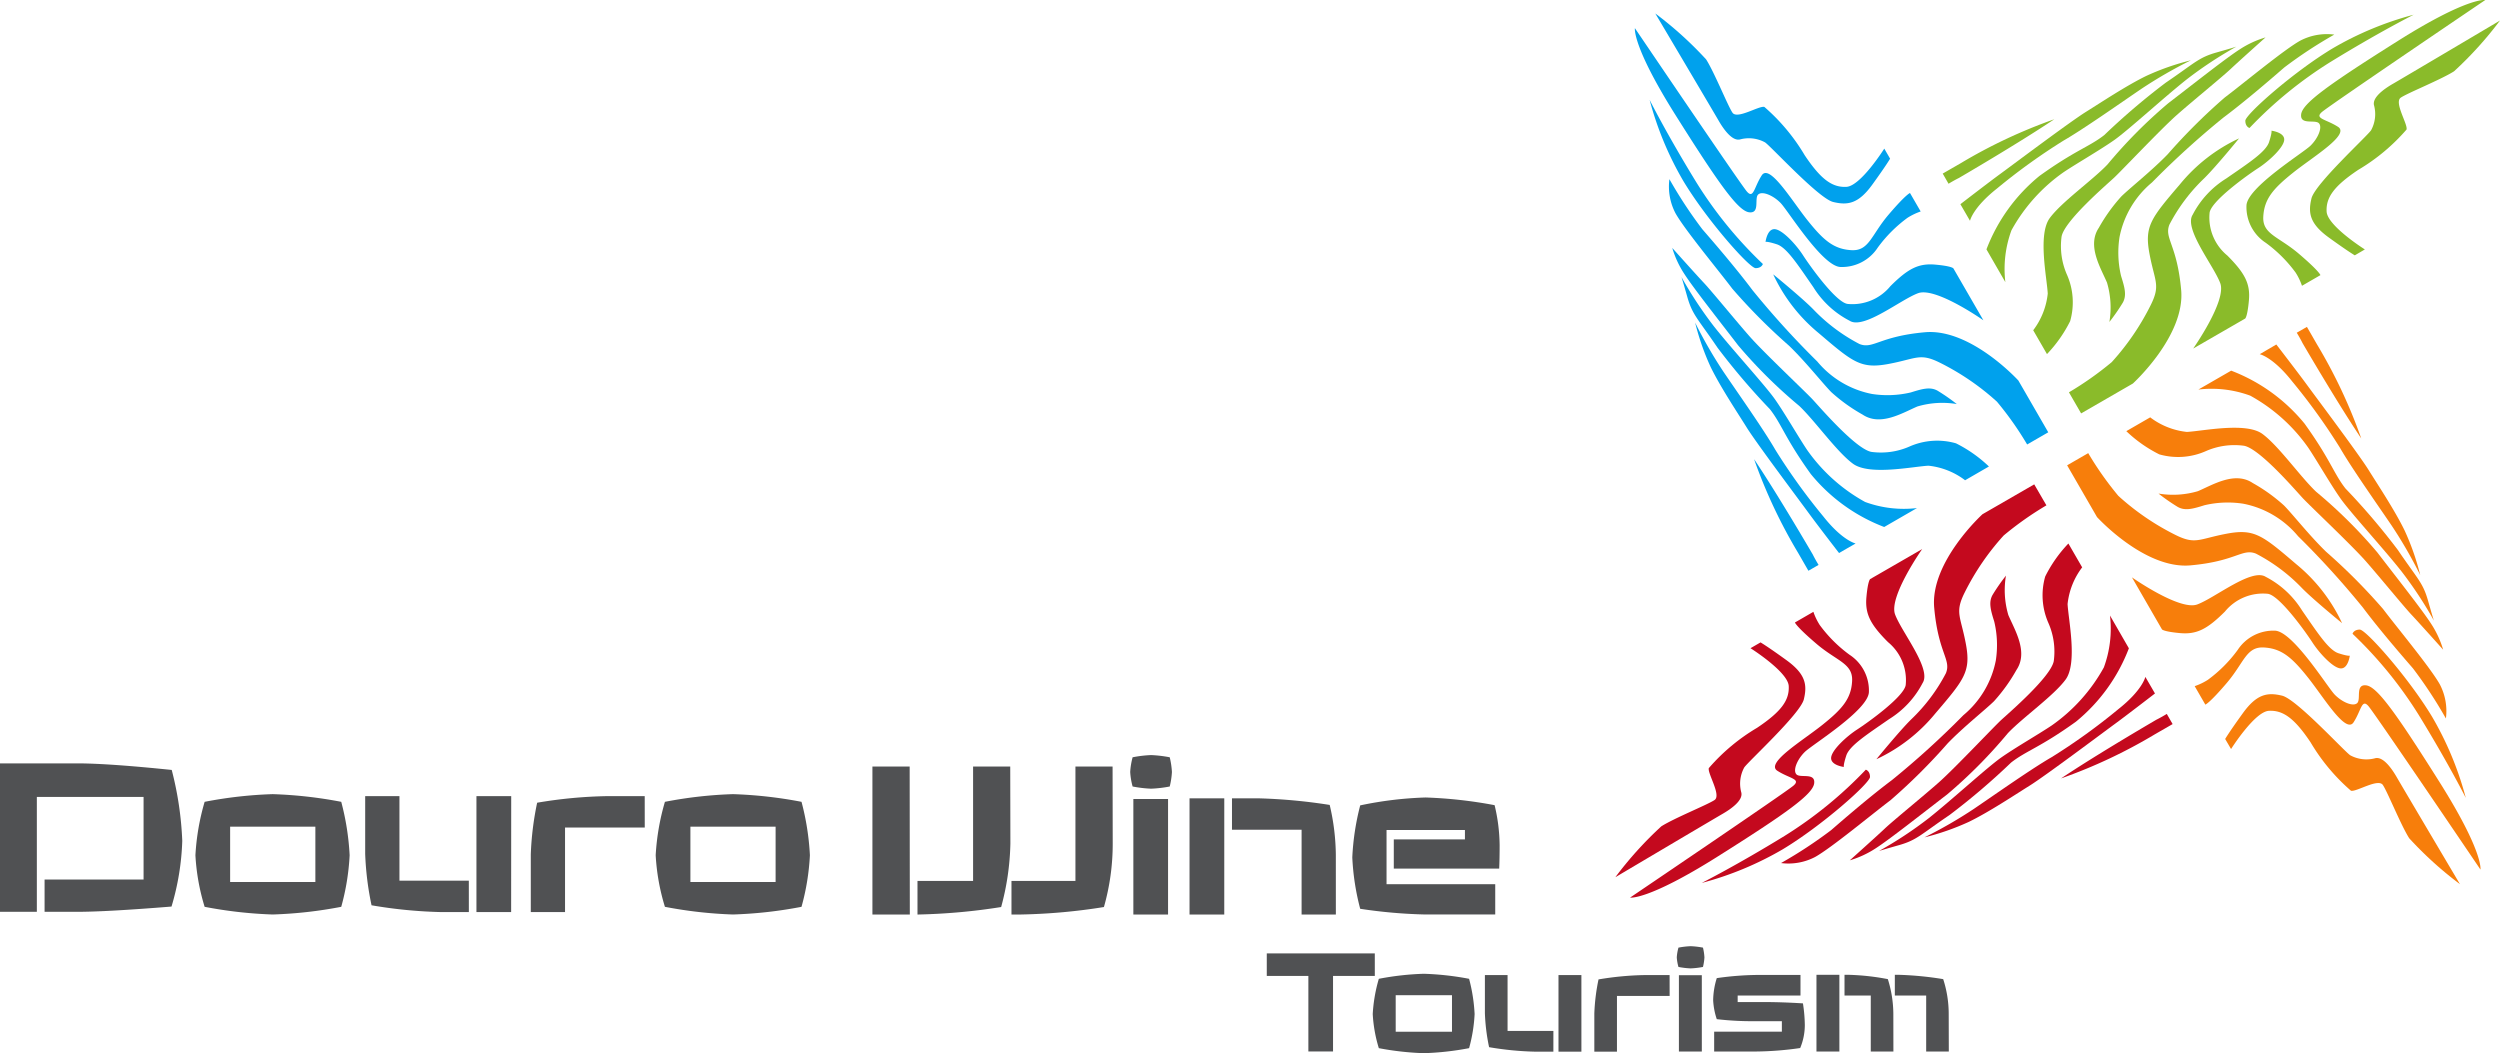
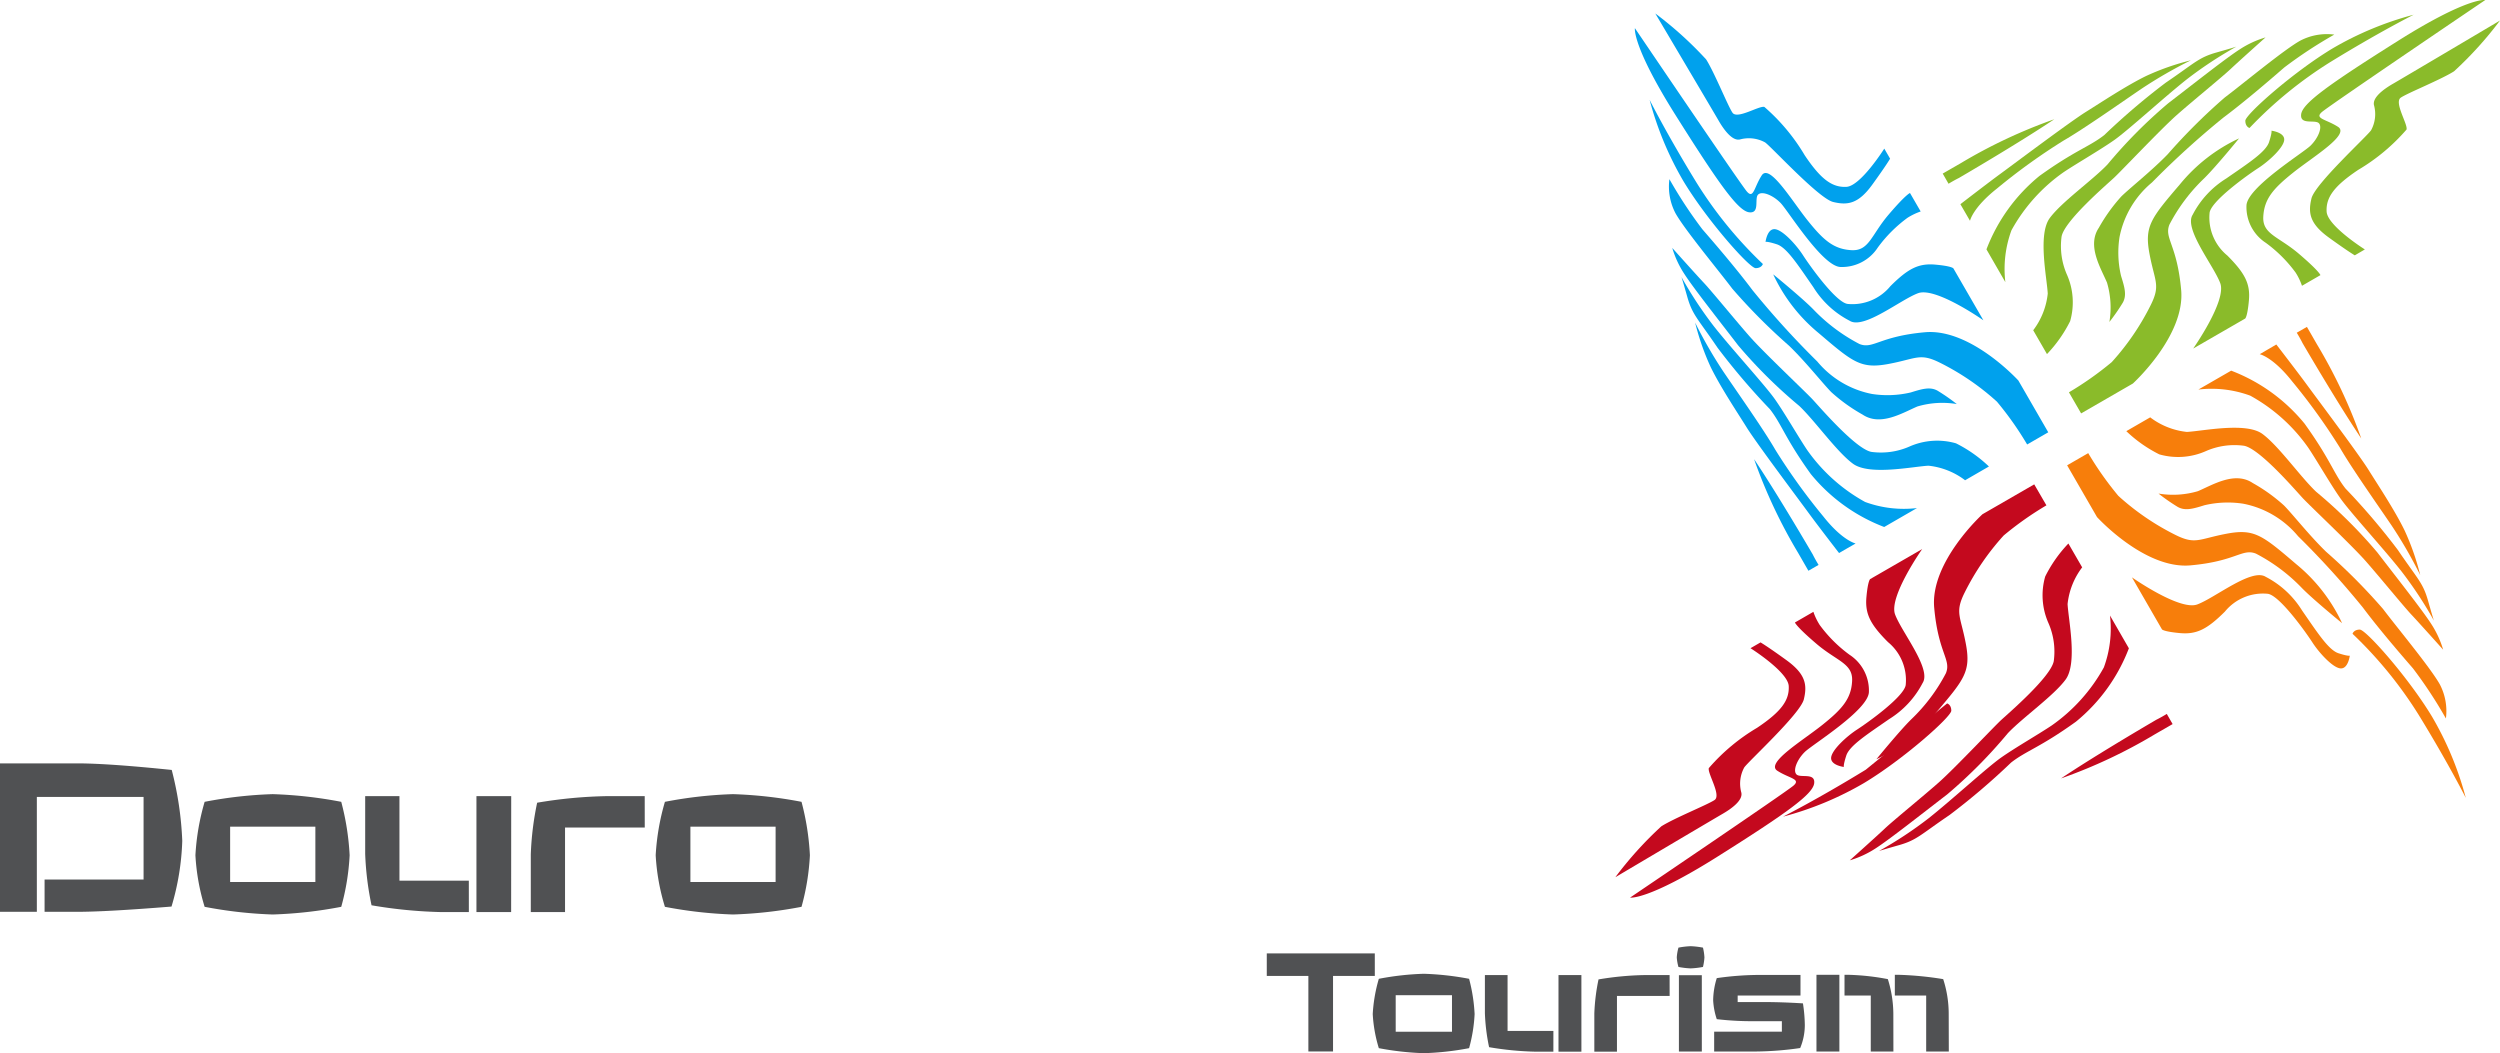
<svg xmlns="http://www.w3.org/2000/svg" width="149" height="62.775" viewBox="0 0 149 62.775">
  <g id="Group_11106" data-name="Group 11106" transform="translate(-51 -166.309)">
    <g id="Group_11105" data-name="Group 11105" transform="translate(-58.725 11.309)">
      <path id="Path_26294" data-name="Path 26294" d="M82.487,39.281c.186.318.384.668.605,1.05a30.781,30.781,0,0,1,2.634,5.6c-1.45-2.162-3.5-5.685-3.5-5.685s-.12-.25-.344-.618Z" transform="translate(164.73 135.202)" fill="#f77e0b" />
-       <path id="Path_26295" data-name="Path 26295" d="M73.632,86.685s1.406-2.232,2.255-2.278,1.529.449,2.492,1.89a11.653,11.653,0,0,0,2.4,2.873c.312.086,1.62-.757,1.9-.344s1.077,2.4,1.571,3.176a21.9,21.9,0,0,0,3.025,2.737s-3.47-5.858-3.766-6.373-.824-1.275-1.308-1.128a2.012,2.012,0,0,1-1.46-.178c-.332-.208-3.2-3.346-4.067-3.556s-1.506-.107-2.334,1.037-1.059,1.544-1.059,1.544Z" transform="translate(169.064 112.958)" fill="#f77e0b" />
-       <path id="Path_26296" data-name="Path 26296" d="M86.646,90.012s.187-1.04-2.437-5.206-3.73-5.7-4.382-5.77-.287.832-.527,1.059-.906-.054-1.345-.511-2.479-3.762-3.555-3.806a2.543,2.543,0,0,0-2.225,1.151A8.172,8.172,0,0,1,70.4,78.707a3.662,3.662,0,0,1-.786.378l.635,1.1s.225-.057,1.27-1.281,1.164-2.181,2.218-2.124,1.669.59,2.616,1.775,2.267,3.4,2.731,2.684.485-1.434.891-.959,6.669,9.732,6.669,9.732" transform="translate(170.914 116.81)" fill="#f77e0b" />
      <path id="Path_26297" data-name="Path 26297" d="M62.075,69.243s2.841,2,3.89,1.616,3.247-2.185,4.083-1.647a5.522,5.522,0,0,1,2.162,2c.92,1.326,1.584,2.364,2.175,2.555s.674.143.674.143-.094.786-.547.76-1.269-.909-1.687-1.556-1.992-2.845-2.676-2.893a2.928,2.928,0,0,0-2.533,1.062c-1.06,1.056-1.685,1.372-2.681,1.282s-1.072-.224-1.072-.224Z" transform="translate(174.714 120.167)" fill="#f77e0b" />
      <path id="Path_26298" data-name="Path 26298" d="M78.416,41.4s1.3,1.685,1.826,2.406,3.083,4.126,3.673,5.072S85.488,51.3,86.069,52.5a14.871,14.871,0,0,1,.923,2.641,27.021,27.021,0,0,0-1.7-2.946c-.943-1.387-2.4-3.453-3.081-4.635a36.447,36.447,0,0,0-2.858-3.97c-1.143-1.449-1.926-1.612-1.926-1.612Z" transform="translate(166.978 134.132)" fill="#f77e0b" />
      <path id="Path_26299" data-name="Path 26299" d="M70.675,64.578a9.989,9.989,0,0,0-2.727-3.509c-2.031-1.735-2.5-2.13-4.157-1.817s-1.848.667-3.045.071A15,15,0,0,1,57.347,57a19.264,19.264,0,0,1-1.8-2.551l-1.257.726,1.781,3.085s2.839,3.121,5.565,2.878,3.086-1.026,3.907-.7A10.523,10.523,0,0,1,68.3,62.506c.675.687,2.372,2.072,2.372,2.072" transform="translate(178.636 127.558)" fill="#f77e0b" />
      <path id="Path_26300" data-name="Path 26300" d="M65.248,58.38a5.235,5.235,0,0,0,2.358-.141c.895-.383,2.2-1.2,3.265-.487a10.161,10.161,0,0,1,1.868,1.341c.515.523,1.529,1.813,2.515,2.764a35.039,35.039,0,0,1,3.383,3.4c.84,1.113,2.847,3.528,3.388,4.5a3.431,3.431,0,0,1,.361,2.029A26.657,26.657,0,0,0,80.423,68.8c-.745-.857-2.044-2.366-2.982-3.622a51.653,51.653,0,0,0-3.867-4.257,5.644,5.644,0,0,0-3.262-1.934A6.028,6.028,0,0,0,68,59.076c-.668.208-1.153.355-1.6.1a11.663,11.663,0,0,1-1.15-.8" transform="translate(173.115 126.035)" fill="#f77e0b" />
      <path id="Path_26301" data-name="Path 26301" d="M72.011,44.538a10.452,10.452,0,0,1,4.374,3.156c1.534,2.133,1.738,2.974,2.438,3.866a40.746,40.746,0,0,1,3.123,3.665c1.185,1.748,1.493,1.943,1.8,3.026s.349,1.183.349,1.183a23.75,23.75,0,0,0-1.96-2.97c-1.092-1.376-3.021-3.476-3.608-4.309s-1.432-2.3-1.922-3.027a10.274,10.274,0,0,0-3.456-3.1,6.687,6.687,0,0,0-3.091-.364Z" transform="translate(170.691 132.553)" fill="#f77e0b" />
      <path id="Path_26302" data-name="Path 26302" d="M62.825,49.989a4.362,4.362,0,0,0,2.187.868c.951-.052,3.525-.6,4.5.119s2.267,2.562,3.2,3.445a29.288,29.288,0,0,1,3.645,3.613c1.229,1.6,2.685,3.439,3.217,4.268a5.851,5.851,0,0,1,.711,1.536s-1.387-1.553-1.885-2.083-1.922-2.282-2.753-3.222-3.3-3.268-3.726-3.725-2.558-2.944-3.5-3.126A4.232,4.232,0,0,0,66.143,52a4.08,4.08,0,0,1-2.777.194A8.025,8.025,0,0,1,61.4,50.811l1.7-.982" transform="translate(175.053 129.886)" fill="#f77e0b" />
      <path id="Path_26303" data-name="Path 26303" d="M88.581,75.9a24.628,24.628,0,0,1,3.95,4.845c1.757,2.862,2.8,4.934,2.8,4.934a19.364,19.364,0,0,0-2-4.82c-1.4-2.335-3.951-5.21-4.317-5.209s-.432.249-.432.249" transform="translate(161.355 116.874)" fill="#f77e0b" />
      <path id="Path_26304" data-name="Path 26304" d="M39.337,17.567c.318-.186.668-.384,1.05-.605a30.766,30.766,0,0,1,5.6-2.634c-2.162,1.45-5.685,3.5-5.685,3.5s-.25.12-.618.344Z" transform="translate(186.174 147.779)" fill="#8abb2a" />
      <path id="Path_26305" data-name="Path 26305" d="M86.74,16.105s-2.232-1.406-2.278-2.255.449-1.529,1.89-2.492a11.653,11.653,0,0,0,2.873-2.4c.086-.312-.757-1.62-.344-1.9s2.4-1.077,3.176-1.571a21.927,21.927,0,0,0,2.737-3.025s-5.858,3.47-6.373,3.766-1.275.824-1.128,1.308a2.012,2.012,0,0,1-.178,1.46c-.208.332-3.346,3.2-3.556,4.067s-.107,1.506,1.037,2.334,1.544,1.059,1.544,1.059Z" transform="translate(163.93 153.762)" fill="#8abb2a" />
      <path id="Path_26306" data-name="Path 26306" d="M90.068,0s-1.04-.186-5.206,2.437-5.7,3.73-5.77,4.382.832.287,1.059.527-.054.907-.511,1.346-3.762,2.479-3.806,3.555a2.543,2.543,0,0,0,1.151,2.225,8.172,8.172,0,0,1,1.779,1.775,3.661,3.661,0,0,1,.378.786l1.1-.635s-.057-.225-1.282-1.27-2.181-1.164-2.124-2.218.59-1.669,1.774-2.616,3.4-2.267,2.684-2.731-1.434-.485-.959-.891S90.068,0,90.068,0" transform="translate(167.781 155)" fill="#8abb2a" />
      <path id="Path_26307" data-name="Path 26307" d="M69.3,28.69s2-2.842,1.615-3.89-2.185-3.247-1.647-4.083a5.519,5.519,0,0,1,2-2.161c1.327-.92,2.364-1.584,2.555-2.175s.143-.675.143-.675.786.095.759.547-.909,1.27-1.556,1.687-2.845,1.992-2.893,2.677a2.928,2.928,0,0,0,1.062,2.532c1.056,1.06,1.373,1.685,1.282,2.681s-.224,1.073-.224,1.073Z" transform="translate(171.139 147.084)" fill="#8abb2a" />
      <path id="Path_26308" data-name="Path 26308" d="M41.459,15.821s1.685-1.3,2.406-1.826,4.126-3.083,5.072-3.673,2.421-1.573,3.617-2.154a14.857,14.857,0,0,1,2.641-.923,27.02,27.02,0,0,0-2.946,1.7c-1.387.943-3.453,2.4-4.635,3.081a36.447,36.447,0,0,0-3.97,2.858c-1.449,1.143-1.612,1.926-1.612,1.926Z" transform="translate(185.105 151.349)" fill="#8abb2a" />
      <path id="Path_26309" data-name="Path 26309" d="M64.633,16.639a9.982,9.982,0,0,0-3.509,2.727c-1.735,2.031-2.13,2.5-1.817,4.157s.667,1.848.071,3.045a15,15,0,0,1-2.323,3.4,19.264,19.264,0,0,1-2.551,1.8l.726,1.257,3.085-1.781s3.121-2.839,2.878-5.566-1.026-3.085-.7-3.907a10.532,10.532,0,0,1,2.071-2.756c.687-.675,2.072-2.372,2.072-2.372" transform="translate(178.53 146.614)" fill="#8abb2a" />
      <path id="Path_26310" data-name="Path 26310" d="M58.436,21.266a5.235,5.235,0,0,0-.141-2.358c-.383-.895-1.2-2.2-.487-3.265a10.187,10.187,0,0,1,1.34-1.868c.524-.515,1.814-1.529,2.765-2.515a35.039,35.039,0,0,1,3.4-3.383c1.113-.84,3.528-2.847,4.5-3.388a3.431,3.431,0,0,1,2.029-.361,26.656,26.656,0,0,0-2.986,1.963c-.857.745-2.366,2.044-3.622,2.982a51.744,51.744,0,0,0-4.257,3.867A5.644,5.644,0,0,0,59.041,16.2a6.028,6.028,0,0,0,.092,2.311c.208.668.355,1.153.1,1.6a11.664,11.664,0,0,1-.8,1.15" transform="translate(177.007 152.934)" fill="#8abb2a" />
      <path id="Path_26311" data-name="Path 26311" d="M44.593,17.683a10.452,10.452,0,0,1,3.156-4.374c2.133-1.534,2.974-1.738,3.866-2.438A40.744,40.744,0,0,1,55.28,7.748c1.748-1.185,1.943-1.493,3.026-1.8S59.489,5.6,59.489,5.6a23.75,23.75,0,0,0-2.97,1.96c-1.376,1.092-3.476,3.021-4.309,3.608s-2.3,1.432-3.027,1.922a10.274,10.274,0,0,0-3.1,3.456,6.687,6.687,0,0,0-.364,3.091Z" transform="translate(183.525 152.179)" fill="#8abb2a" />
      <path id="Path_26312" data-name="Path 26312" d="M50.045,21.95a4.362,4.362,0,0,0,.868-2.187c-.052-.951-.6-3.525.119-4.5s2.562-2.267,3.445-3.2A29.287,29.287,0,0,1,58.09,8.422c1.6-1.229,3.439-2.685,4.268-3.217a5.851,5.851,0,0,1,1.536-.711S62.34,5.881,61.811,6.379,59.529,8.3,58.589,9.133s-3.268,3.3-3.725,3.726-2.944,2.558-3.126,3.5a4.232,4.232,0,0,0,.316,2.269,4.08,4.08,0,0,1,.194,2.777,8.025,8.025,0,0,1-1.381,1.964l-.982-1.7" transform="translate(180.858 152.735)" fill="#8abb2a" />
      <path id="Path_26313" data-name="Path 26313" d="M75.95,8.522A24.627,24.627,0,0,1,80.8,4.572c2.862-1.757,4.934-2.8,4.934-2.8a19.364,19.364,0,0,0-4.82,2C78.575,5.173,75.7,7.724,75.7,8.09s.249.432.249.432" transform="translate(167.847 154.105)" fill="#8abb2a" />
      <path id="Path_26314" data-name="Path 26314" d="M19.909,61.825c-.186-.318-.384-.668-.605-1.05a30.778,30.778,0,0,1-2.634-5.6c1.45,2.161,3.5,5.684,3.5,5.684s.12.25.344.618Z" transform="translate(197.598 127.192)" fill="#00a1ed" />
      <path id="Path_26315" data-name="Path 26315" d="M18.447,9.674s-1.406,2.232-2.255,2.278-1.529-.449-2.492-1.89a11.653,11.653,0,0,0-2.4-2.873c-.312-.086-1.62.757-1.9.344s-1.077-2.4-1.571-3.176A21.927,21.927,0,0,0,4.8,1.619s3.47,5.858,3.766,6.373S9.389,9.267,9.874,9.12a2.012,2.012,0,0,1,1.46.178c.332.208,3.2,3.346,4.067,3.556s1.506.107,2.334-1.037,1.059-1.544,1.059-1.544Z" transform="translate(203.581 154.184)" fill="#00a1ed" />
      <path id="Path_26316" data-name="Path 26316" d="M2.345,3.383s-.186,1.04,2.437,5.206,3.73,5.7,4.382,5.77.287-.831.527-1.059.907.054,1.346.511,2.479,3.762,3.555,3.806a2.542,2.542,0,0,0,2.224-1.151,8.172,8.172,0,0,1,1.775-1.779,3.655,3.655,0,0,1,.786-.378l-.636-1.1s-.224.057-1.27,1.282-1.164,2.181-2.218,2.124-1.669-.59-2.616-1.775-2.266-3.4-2.731-2.684-.485,1.434-.891.959S2.345,3.383,2.345,3.383" transform="translate(204.82 153.295)" fill="#00a1ed" />
      <path id="Path_26317" data-name="Path 26317" d="M31.031,32.974s-2.842-2-3.89-1.616S23.894,33.543,23.058,33a5.518,5.518,0,0,1-2.161-2c-.92-1.326-1.584-2.364-2.175-2.555s-.675-.143-.675-.143.095-.786.547-.76,1.27.909,1.687,1.556S22.273,31.949,22.958,32a2.928,2.928,0,0,0,2.532-1.062c1.06-1.056,1.685-1.372,2.681-1.282s1.072.224,1.072.224Z" transform="translate(196.904 141.116)" fill="#00a1ed" />
      <path id="Path_26318" data-name="Path 26318" d="M18.163,52.5s-1.3-1.685-1.826-2.406-3.083-4.126-3.673-5.072S11.091,42.6,10.51,41.408a14.871,14.871,0,0,1-.923-2.641,27.02,27.02,0,0,0,1.7,2.946c.943,1.387,2.4,3.453,3.081,4.635a36.447,36.447,0,0,0,2.858,3.97c1.143,1.449,1.926,1.612,1.926,1.612Z" transform="translate(201.168 135.461)" fill="#00a1ed" />
      <path id="Path_26319" data-name="Path 26319" d="M18.98,32.994A9.982,9.982,0,0,0,21.707,36.5c2.031,1.735,2.5,2.13,4.157,1.817s1.848-.667,3.045-.071a15,15,0,0,1,3.4,2.323,19.264,19.264,0,0,1,1.8,2.551l1.258-.726-1.781-3.085s-2.839-3.121-5.567-2.878-3.085,1.026-3.906.7a10.532,10.532,0,0,1-2.756-2.071c-.675-.687-2.372-2.072-2.372-2.072" transform="translate(196.434 138.371)" fill="#00a1ed" />
      <path id="Path_26320" data-name="Path 26320" d="M23.608,34.937a5.235,5.235,0,0,0-2.358.141c-.895.383-2.2,1.2-3.265.487a10.206,10.206,0,0,1-1.868-1.34C15.6,33.7,14.588,32.411,13.6,31.46a35.039,35.039,0,0,1-3.383-3.4c-.84-1.113-2.847-3.528-3.388-4.5a3.431,3.431,0,0,1-.361-2.029,26.656,26.656,0,0,0,1.963,2.986c.745.857,2.044,2.366,2.982,3.622A51.745,51.745,0,0,0,15.282,32.4a5.644,5.644,0,0,0,3.262,1.934,6.028,6.028,0,0,0,2.311-.092c.668-.208,1.153-.355,1.6-.1a11.665,11.665,0,0,1,1.15.8" transform="translate(202.754 144.147)" fill="#00a1ed" />
      <path id="Path_26321" data-name="Path 26321" d="M20.025,48.189a10.452,10.452,0,0,1-4.374-3.156c-1.534-2.133-1.738-2.974-2.438-3.866A40.744,40.744,0,0,1,10.09,37.5c-1.185-1.748-1.493-1.943-1.8-3.026s-.349-1.183-.349-1.183a23.75,23.75,0,0,0,1.96,2.97c1.092,1.376,3.021,3.476,3.608,4.309s1.431,2.3,1.922,3.027a10.274,10.274,0,0,0,3.456,3.1,6.687,6.687,0,0,0,3.091.364Z" transform="translate(201.998 138.22)" fill="#00a1ed" />
      <path id="Path_26322" data-name="Path 26322" d="M24.292,43.639a4.362,4.362,0,0,0-2.187-.868c-.951.052-3.525.6-4.5-.119s-2.267-2.562-3.2-3.445a29.287,29.287,0,0,1-3.645-3.613C9.535,34,8.079,32.156,7.547,31.327a5.859,5.859,0,0,1-.711-1.536s1.387,1.553,1.885,2.083,1.921,2.282,2.753,3.222,3.3,3.268,3.726,3.725,2.558,2.944,3.5,3.126a4.232,4.232,0,0,0,2.269-.316,4.08,4.08,0,0,1,2.777-.194,8.025,8.025,0,0,1,1.964,1.381l-1.7.982" transform="translate(202.555 139.985)" fill="#00a1ed" />
      <path id="Path_26323" data-name="Path 26323" d="M10.864,21.778a24.628,24.628,0,0,1-3.95-4.845C5.157,14.071,4.118,12,4.118,12a19.364,19.364,0,0,0,2,4.82c1.4,2.335,3.951,5.21,4.317,5.209s.432-.249.432-.249" transform="translate(203.925 148.953)" fill="#00a1ed" />
      <path id="Path_26324" data-name="Path 26324" d="M60.205,86.393c-.318.186-.668.384-1.05.605a30.767,30.767,0,0,1-5.6,2.634c2.162-1.45,5.685-3.5,5.685-3.5s.25-.12.618-.344Z" transform="translate(179.008 111.762)" fill="#c4091e" />
      <path id="Path_26325" data-name="Path 26325" d="M8.055,77.538s2.232,1.406,2.278,2.255-.449,1.529-1.89,2.492a11.654,11.654,0,0,0-2.873,2.4c-.086.312.757,1.62.344,1.9s-2.4,1.077-3.176,1.571A21.9,21.9,0,0,0,0,91.187s5.858-3.469,6.373-3.766S7.648,86.6,7.5,86.112a2.012,2.012,0,0,1,.178-1.46c.208-.332,3.346-3.2,3.556-4.067s.107-1.506-1.037-2.334-1.544-1.059-1.544-1.059Z" transform="translate(206 116.095)" fill="#c4091e" />
      <path id="Path_26326" data-name="Path 26326" d="M1.764,90.552s1.04.187,5.206-2.437,5.7-3.73,5.77-4.382-.832-.287-1.059-.527.054-.907.511-1.346S15.955,79.382,16,78.306a2.543,2.543,0,0,0-1.151-2.225,8.172,8.172,0,0,1-1.779-1.775,3.662,3.662,0,0,1-.378-.786l-1.1.635s.057.225,1.282,1.27S15.053,76.59,15,77.644s-.59,1.669-1.774,2.616-3.4,2.267-2.684,2.731,1.434.485.959.891-9.732,6.669-9.732,6.669" transform="translate(205.111 117.945)" fill="#c4091e" />
      <path id="Path_26327" data-name="Path 26327" d="M31.355,65.98s-2,2.842-1.616,3.89,2.185,3.247,1.647,4.083a5.515,5.515,0,0,1-2,2.161c-1.326.92-2.364,1.584-2.555,2.175s-.143.675-.143.675-.786-.095-.759-.547.909-1.269,1.555-1.687,2.845-1.992,2.893-2.677a2.928,2.928,0,0,0-1.062-2.532c-1.056-1.06-1.372-1.685-1.282-2.681s.224-1.073.224-1.073Z" transform="translate(192.931 121.746)" fill="#c4091e" />
-       <path id="Path_26328" data-name="Path 26328" d="M50.884,82.322s-1.685,1.3-2.406,1.827-4.126,3.082-5.072,3.672-2.421,1.573-3.617,2.154a14.857,14.857,0,0,1-2.641.923,27.019,27.019,0,0,0,2.946-1.7c1.386-.943,3.453-2.4,4.635-3.081a36.448,36.448,0,0,0,3.97-2.858c1.449-1.143,1.612-1.926,1.612-1.926Z" transform="translate(187.277 114.009)" fill="#c4091e" />
      <path id="Path_26329" data-name="Path 26329" d="M31.375,74.58a9.981,9.981,0,0,0,3.509-2.727c1.735-2.031,2.13-2.5,1.817-4.157s-.667-1.848-.071-3.045a14.994,14.994,0,0,1,2.323-3.4,19.264,19.264,0,0,1,2.551-1.8L40.778,58.2,37.694,59.98s-3.121,2.839-2.878,5.566,1.026,3.085.7,3.906a10.532,10.532,0,0,1-2.071,2.756c-.687.675-2.072,2.372-2.072,2.372" transform="translate(190.187 125.668)" fill="#c4091e" />
-       <path id="Path_26330" data-name="Path 26330" d="M33.318,69.153a5.235,5.235,0,0,0,.141,2.358c.383.895,1.2,2.2.487,3.265a10.187,10.187,0,0,1-1.34,1.868c-.524.515-1.814,1.529-2.765,2.515a35.039,35.039,0,0,1-3.4,3.383c-1.113.84-3.528,2.847-4.5,3.388a3.431,3.431,0,0,1-2.029.361A26.656,26.656,0,0,0,22.9,84.328c.857-.745,2.366-2.044,3.622-2.982a51.744,51.744,0,0,0,4.257-3.867,5.644,5.644,0,0,0,1.934-3.262,6.028,6.028,0,0,0-.092-2.311c-.208-.668-.355-1.153-.1-1.6a11.664,11.664,0,0,1,.8-1.15" transform="translate(195.963 120.147)" fill="#c4091e" />
      <path id="Path_26331" data-name="Path 26331" d="M46.57,75.917a10.452,10.452,0,0,1-3.156,4.374c-2.133,1.534-2.974,1.738-3.866,2.438a40.744,40.744,0,0,1-3.665,3.123c-1.748,1.185-1.943,1.493-3.026,1.8S31.674,88,31.674,88a23.75,23.75,0,0,0,2.97-1.96c1.376-1.092,3.476-3.021,4.309-3.608s2.3-1.431,3.027-1.922a10.274,10.274,0,0,0,3.1-3.456,6.687,6.687,0,0,0,.364-3.091Z" transform="translate(190.036 117.722)" fill="#c4091e" />
      <path id="Path_26332" data-name="Path 26332" d="M42.02,66.73a4.364,4.364,0,0,0-.868,2.188c.052.951.6,3.525-.119,4.5s-2.562,2.267-3.445,3.2a29.287,29.287,0,0,1-3.613,3.645c-1.6,1.229-3.439,2.685-4.268,3.217a5.839,5.839,0,0,1-1.536.711S29.725,82.8,30.255,82.3s2.282-1.921,3.222-2.753,3.268-3.305,3.725-3.726,2.944-2.558,3.126-3.5a4.232,4.232,0,0,0-.316-2.269,4.08,4.08,0,0,1-.194-2.777A8.025,8.025,0,0,1,41.2,65.308l.982,1.7" transform="translate(191.801 122.085)" fill="#c4091e" />
-       <path id="Path_26333" data-name="Path 26333" d="M20.159,92.486a24.628,24.628,0,0,1-4.845,3.95c-2.862,1.757-4.934,2.8-4.934,2.8a19.364,19.364,0,0,0,4.82-2c2.335-1.4,5.21-3.951,5.209-4.317s-.249-.432-.249-.432" transform="translate(200.768 108.387)" fill="#c4091e" />
+       <path id="Path_26333" data-name="Path 26333" d="M20.159,92.486c-2.862,1.757-4.934,2.8-4.934,2.8a19.364,19.364,0,0,0,4.82-2c2.335-1.4,5.21-3.951,5.209-4.317s-.249-.432-.249-.432" transform="translate(200.768 108.387)" fill="#c4091e" />
    </g>
    <path id="Path_26334" data-name="Path 26334" d="M41.627,171.441H40.261v4.574h1.366Zm3.216,2.343a6.99,6.99,0,0,0-.328-2.084,14.2,14.2,0,0,0-2.4-.259h-.182v1.237h1.565v3.338h1.349Zm3.3,0a6.714,6.714,0,0,0-.329-2.084,19.771,19.771,0,0,0-2.7-.259h-.182v1.237H46.8v3.338h1.349Zm-8.69-.639q-1.254-.079-2.352-.078H35.565v-.389h3.744V171.45H37.044a17.967,17.967,0,0,0-2.724.19,4.644,4.644,0,0,0-.216,1.314,4.193,4.193,0,0,0,.216,1.132,18.054,18.054,0,0,0,2.179.121h1.7v.623H34.164v1.185h2.447a19.56,19.56,0,0,0,2.68-.208,3.551,3.551,0,0,0,.276-1.358,8.93,8.93,0,0,0-.112-1.305m-6.027-1.678H32.063v4.549h1.366Zm.069-1.643a4.93,4.93,0,0,0-.735-.086,4.771,4.771,0,0,0-.726.086,2.831,2.831,0,0,0-.1.58,2.711,2.711,0,0,0,.1.571,4.837,4.837,0,0,0,.726.086,4.844,4.844,0,0,0,.735-.086,3.1,3.1,0,0,0,.087-.571,3.241,3.241,0,0,0-.087-.58m-1.989,1.635H30.048a18.193,18.193,0,0,0-2.776.259,11.937,11.937,0,0,0-.25,2.032v2.274h1.349V172.7H31.51Zm-6.926,3.329H21.851v-3.329H20.5v2.274a11.8,11.8,0,0,0,.25,2.024,18.505,18.505,0,0,0,2.776.268h1.055Zm1.669-3.329H24.886v4.565h1.366Zm-11.068,1.2h3.355v2.179H15.184Zm4.375-.977a17.048,17.048,0,0,0-2.7-.3,16.742,16.742,0,0,0-2.68.3,9.27,9.27,0,0,0-.363,2.1,8.444,8.444,0,0,0,.363,2.033,17.157,17.157,0,0,0,2.68.3,17.049,17.049,0,0,0,2.7-.3,9.234,9.234,0,0,0,.329-2.033,10.143,10.143,0,0,0-.329-2.1m-5.62-1.513H7.5v1.34H9.979v4.505h1.47V171.51h2.49Z" transform="translate(119 52.965)" fill="#505153" />
-     <path id="Path_26335" data-name="Path 26335" d="M44.681,148.367a26.843,26.843,0,0,0-4.109-.458,21.973,21.973,0,0,0-3.9.471,15.08,15.08,0,0,0-.471,3.1,14.55,14.55,0,0,0,.471,3.063,30.024,30.024,0,0,0,3.9.34H44.72v-1.806H38.242v-3.232h4.672v.562h-4.24v1.741h6.282q.026-.615.026-1.4a10.6,10.6,0,0,0-.3-2.382m-16.111-.406H26.5v6.924H28.57Zm6.649,3.417a13.422,13.422,0,0,0-.366-3.024,32.7,32.7,0,0,0-4.214-.393h-1.61v1.872h4.149v5.052h2.042ZM25.22,148H23.152v6.885H25.22Zm.1-2.487a7.392,7.392,0,0,0-1.112-.131,7.148,7.148,0,0,0-1.1.131,4.285,4.285,0,0,0-.144.877,4.1,4.1,0,0,0,.144.864,7.29,7.29,0,0,0,1.1.131,7.3,7.3,0,0,0,1.112-.131,4.668,4.668,0,0,0,.131-.864,4.867,4.867,0,0,0-.131-.877m-15.5.55H7.6v8.822H9.829Zm5.994,0H13.6v6.82H10.286v2h.092a36.1,36.1,0,0,0,4.895-.445,15.5,15.5,0,0,0,.55-3.783Zm6.1,0H19.7v6.82H15.888v2h.589a35.059,35.059,0,0,0,4.921-.445,13.782,13.782,0,0,0,.524-3.783Z" transform="translate(95.396 65.93)" fill="#505153" />
    <path id="Path_26336" data-name="Path 26336" d="M48.752,126.1H53.83v3.3H48.752Zm6.622-1.479a25.78,25.78,0,0,0-4.083-.458,25.3,25.3,0,0,0-4.058.458,14.041,14.041,0,0,0-.55,3.181,12.781,12.781,0,0,0,.55,3.076,25.881,25.881,0,0,0,4.058.458,25.717,25.717,0,0,0,4.083-.458,13.992,13.992,0,0,0,.5-3.076,15.38,15.38,0,0,0-.5-3.181m-9.345-.34H43.818a27.484,27.484,0,0,0-4.2.393,18,18,0,0,0-.379,3.076v3.442h2.041v-5.039h4.751Zm-10.483,5.039H31.411v-5.039H29.369v3.443a17.871,17.871,0,0,0,.379,3.063,28,28,0,0,0,4.2.406h1.6Zm2.526-5.039H36v6.911h2.068ZM21.32,126.1H26.4v3.3H21.32Zm6.622-1.479a25.786,25.786,0,0,0-4.084-.458,25.316,25.316,0,0,0-4.058.458,14.031,14.031,0,0,0-.549,3.181,12.772,12.772,0,0,0,.549,3.076,25.881,25.881,0,0,0,4.058.458,25.723,25.723,0,0,0,4.084-.458,14.021,14.021,0,0,0,.5-3.076,15.413,15.413,0,0,0-.5-3.181m-10.1-1.9q-3.808-.393-5.654-.392H7.6v8.848H9.8v-6.846h6.361v4.922h-5.9v1.924h1.924q1.767,0,5.641-.314a15.235,15.235,0,0,0,.641-3.914,19.939,19.939,0,0,0-.628-4.228" transform="translate(43.396 89.477)" fill="#505153" />
  </g>
</svg>